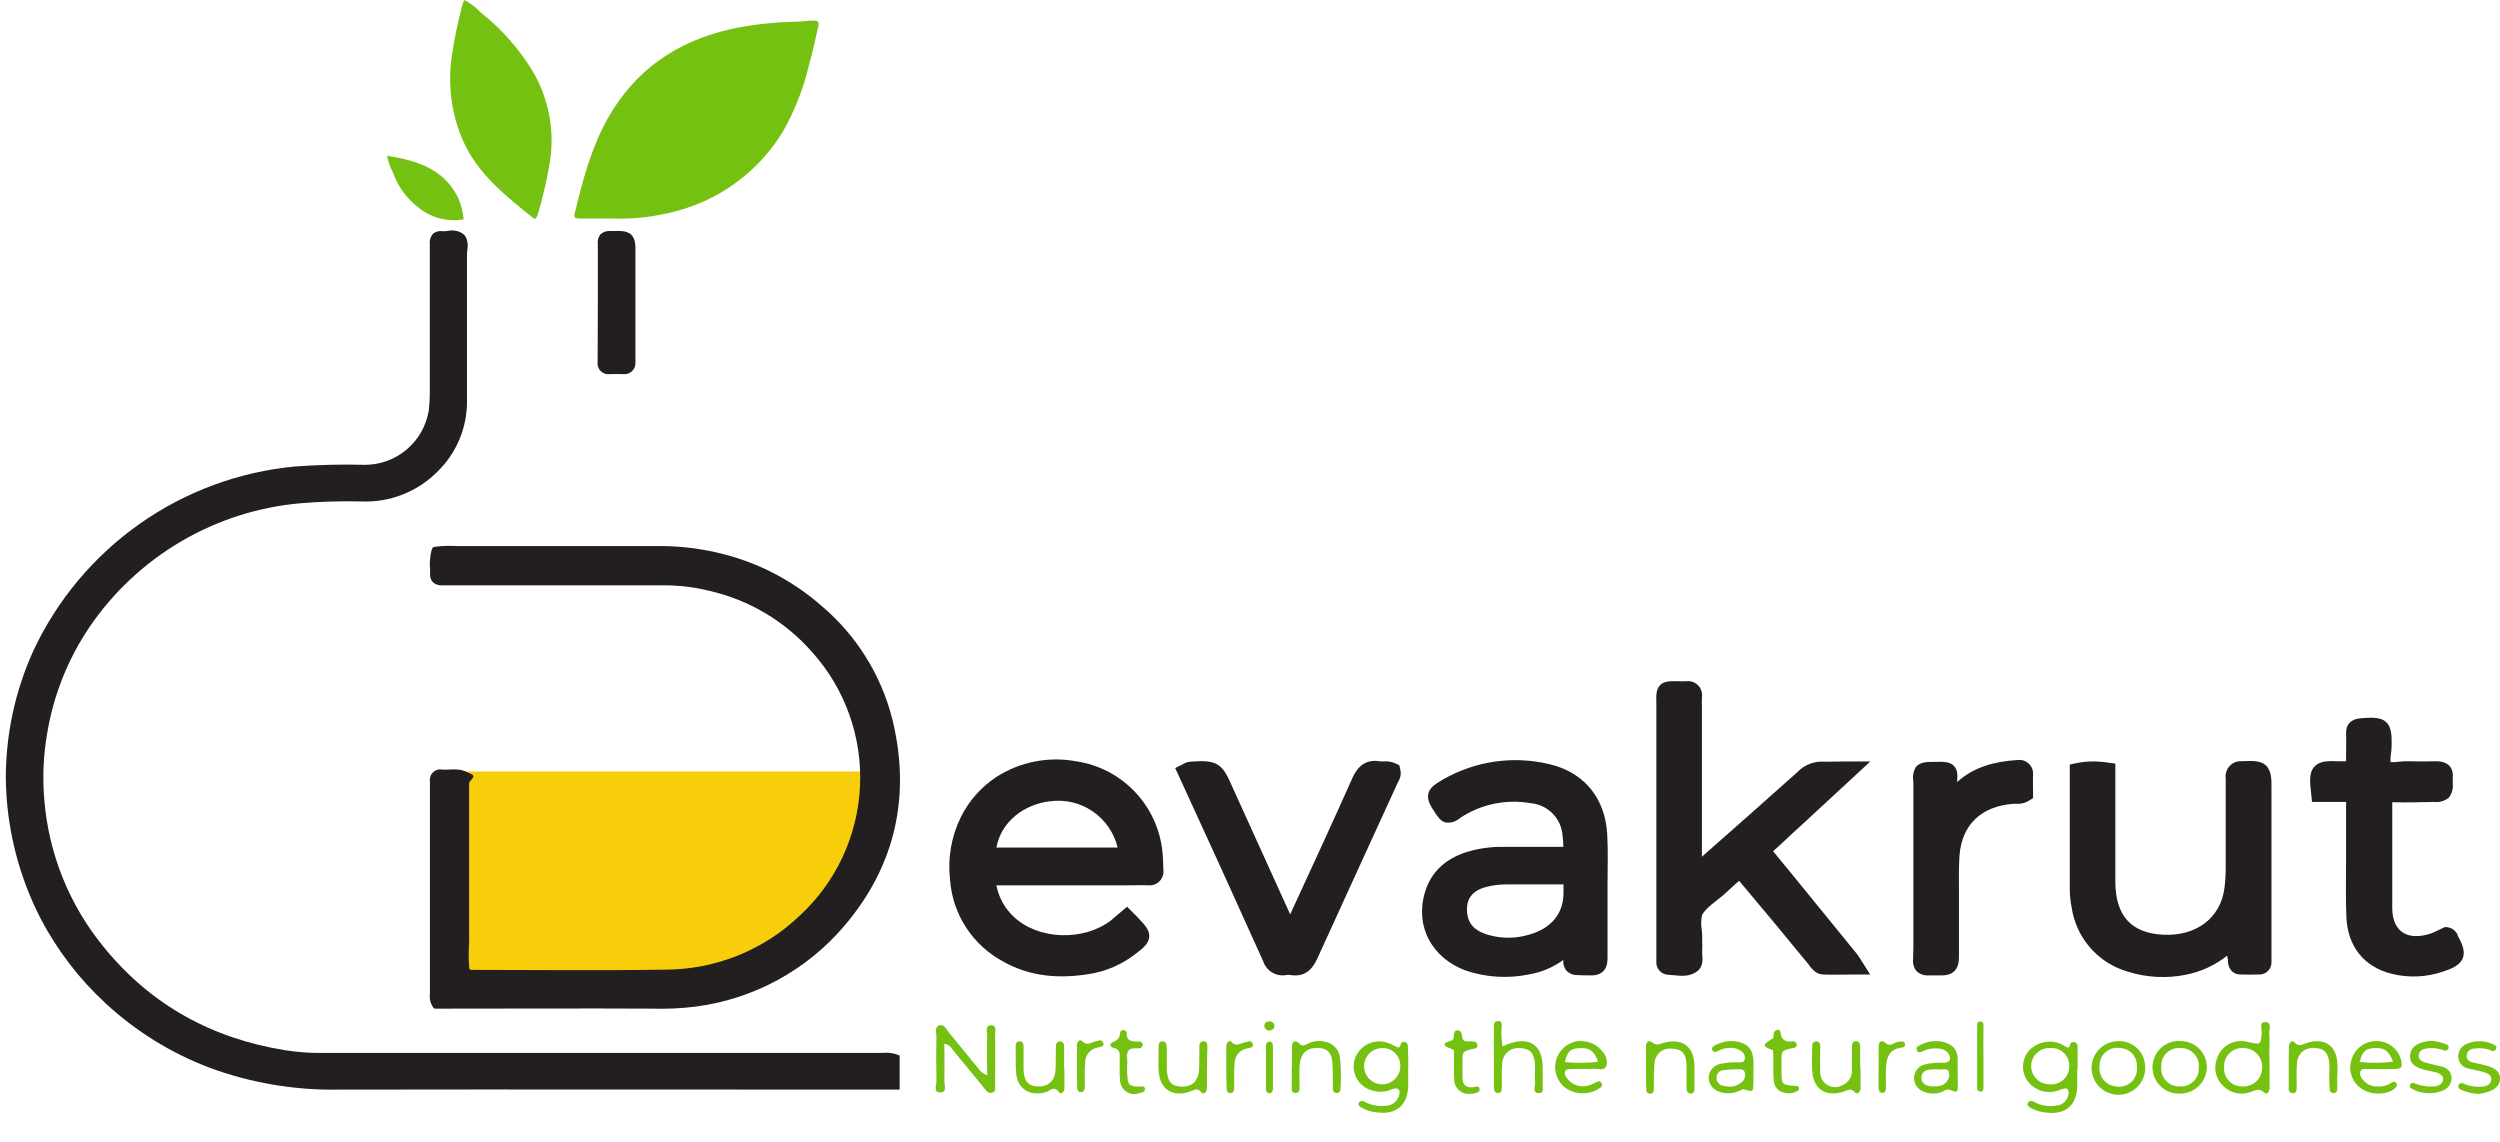
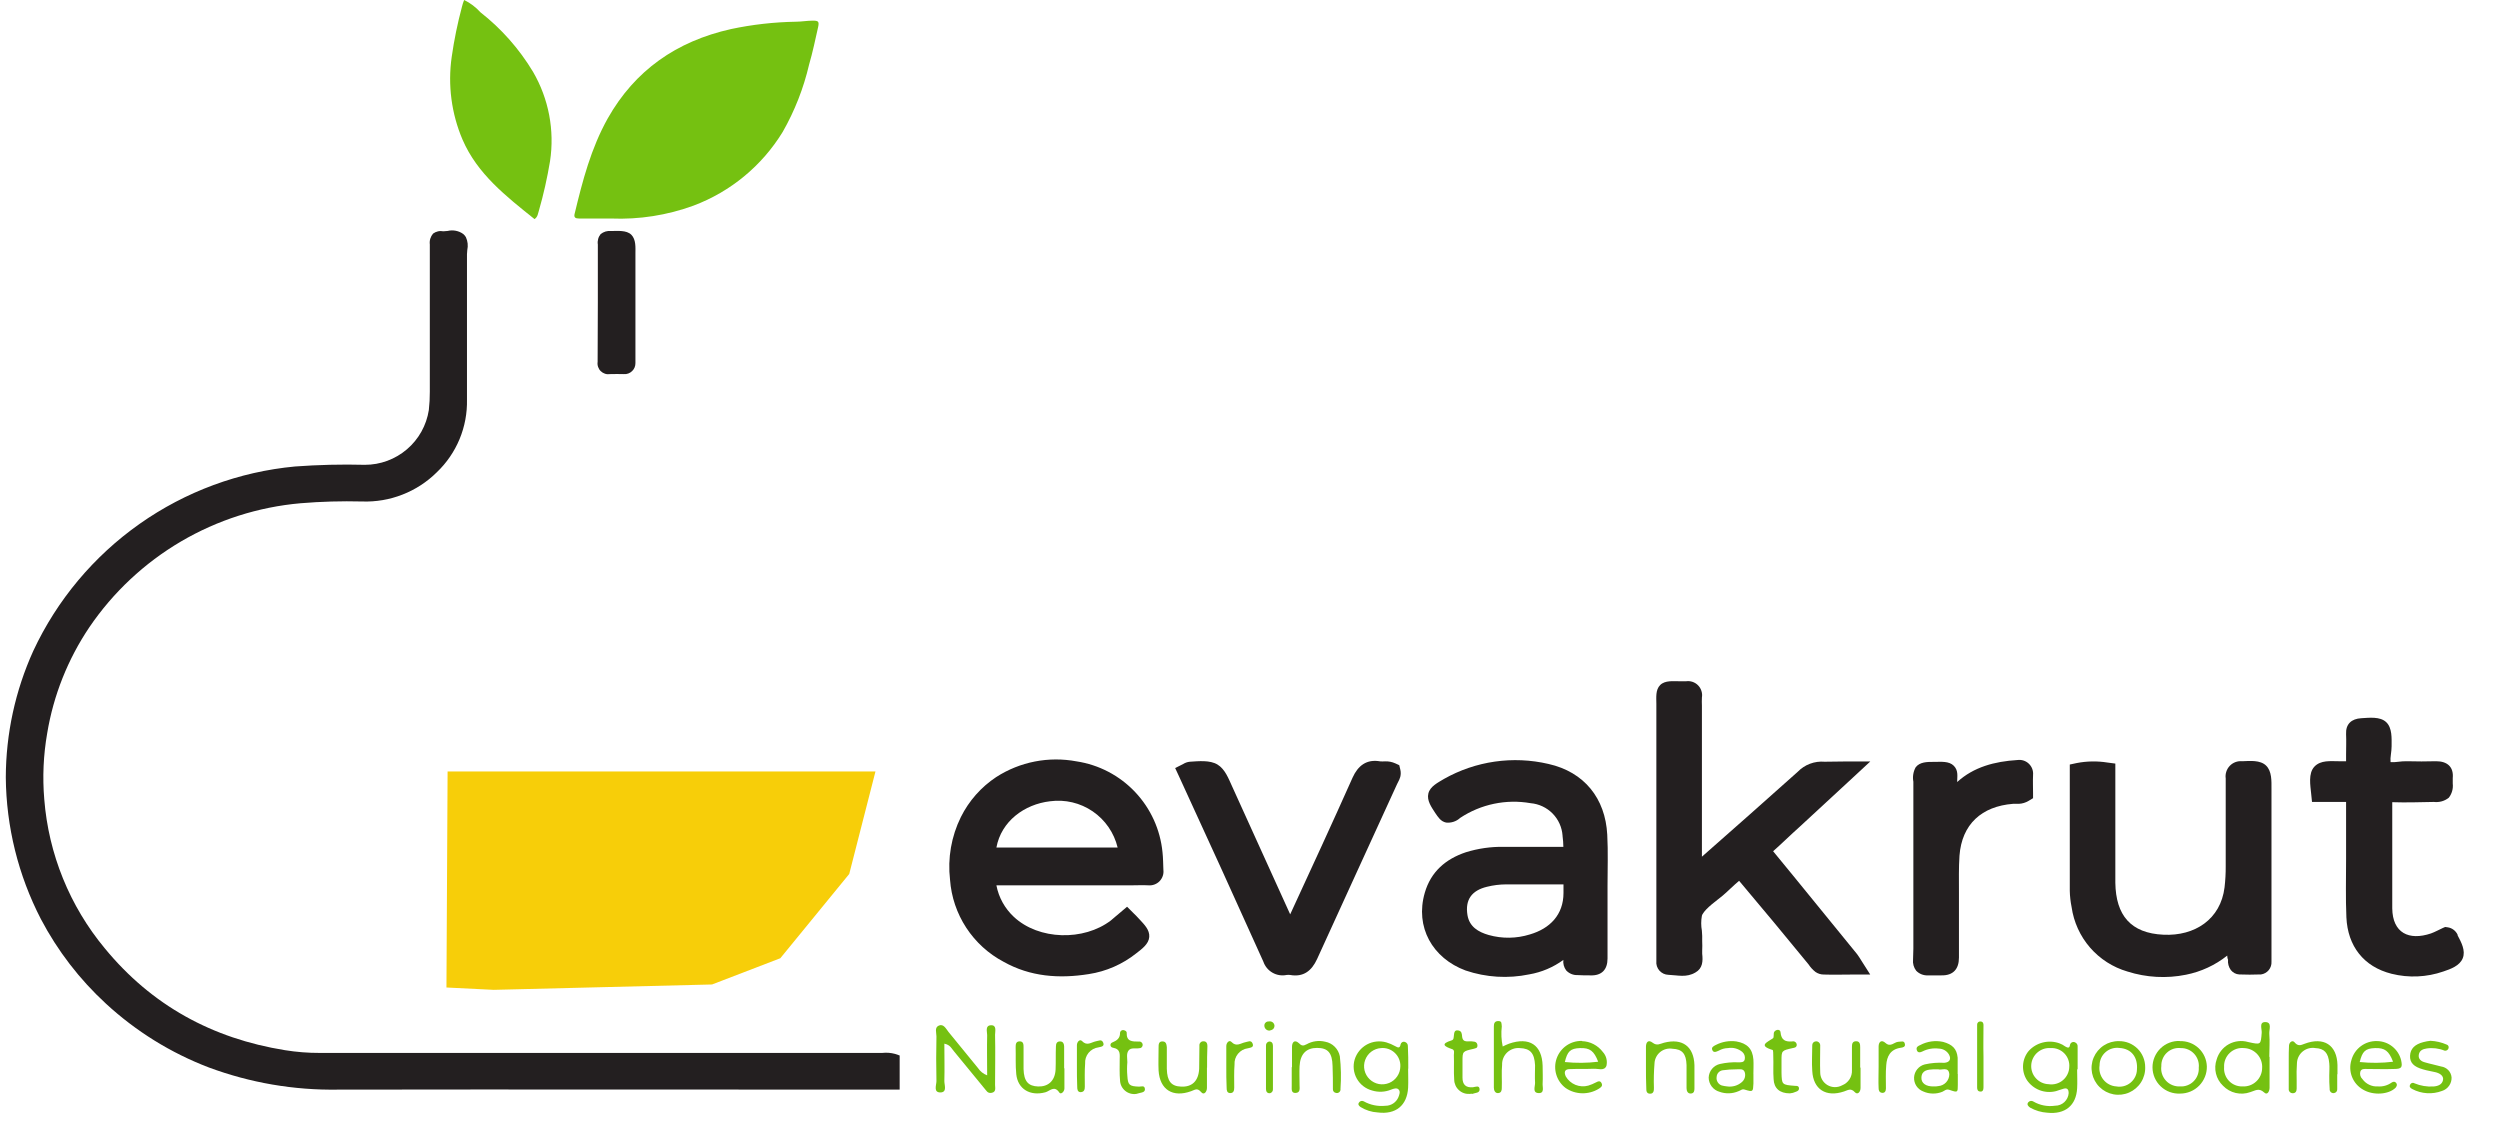
<svg xmlns="http://www.w3.org/2000/svg" width="81" height="37" viewBox="0 0 81 37" fill="none">
  <path d="M19.798 7.08H18.76C18.641 7.08 18.585 7.045 18.62 6.918C18.876 5.854 19.146 4.812 19.691 3.836C20.568 2.284 21.911 1.338 23.688 0.941C24.377 0.795 25.078 0.716 25.782 0.704C25.957 0.704 26.151 0.669 26.331 0.669C26.512 0.669 26.547 0.692 26.507 0.878C26.416 1.283 26.331 1.692 26.215 2.091C26.037 2.856 25.749 3.592 25.359 4.275C24.689 5.37 23.673 6.21 22.471 6.662C21.616 6.975 20.708 7.117 19.798 7.08Z" fill="#75C111" />
  <path d="M17.319 7.099C16.401 6.362 15.467 5.639 14.986 4.524C14.626 3.68 14.505 2.753 14.635 1.845C14.713 1.296 14.825 0.752 14.968 0.216C14.986 0.142 15.009 0.07 15.038 0C15.238 0.097 15.416 0.232 15.565 0.397C16.247 0.931 16.825 1.586 17.271 2.328C17.779 3.202 17.973 4.223 17.821 5.222C17.731 5.764 17.611 6.301 17.459 6.829C17.429 6.911 17.429 7.024 17.319 7.099Z" fill="#75C111" />
-   <path d="M12.544 5.047C13.513 5.2 14.37 5.47 14.835 6.392C14.936 6.618 14.999 6.859 15.023 7.106C14.774 7.15 14.518 7.142 14.273 7.081C14.027 7.021 13.797 6.91 13.597 6.755C13.191 6.455 12.886 6.04 12.72 5.563C12.633 5.402 12.573 5.228 12.544 5.047Z" fill="#75C111" />
  <path d="M31.984 34.841C31.984 34.379 31.974 33.963 31.984 33.536C31.984 33.424 31.912 33.227 32.107 33.218C32.302 33.21 32.24 33.413 32.24 33.526C32.253 34.07 32.24 34.605 32.24 35.15C32.24 35.243 32.282 35.374 32.137 35.406C31.991 35.437 31.961 35.332 31.893 35.262C31.563 34.86 31.235 34.461 30.906 34.059C30.832 33.979 30.794 33.854 30.597 33.815C30.597 34.224 30.608 34.625 30.597 35.027C30.597 35.158 30.69 35.378 30.485 35.395C30.229 35.406 30.341 35.158 30.341 35.027C30.33 34.542 30.33 34.059 30.341 33.578C30.341 33.456 30.271 33.289 30.422 33.227C30.573 33.166 30.65 33.331 30.731 33.434L31.687 34.605C31.759 34.714 31.863 34.796 31.984 34.841Z" fill="#75C111" />
  <path d="M44.745 33.958C44.631 33.965 44.522 34.006 44.43 34.074C44.339 34.143 44.27 34.237 44.231 34.344C44.192 34.452 44.185 34.568 44.211 34.679C44.237 34.79 44.295 34.891 44.378 34.97C44.461 35.049 44.565 35.102 44.677 35.123C44.789 35.143 44.905 35.131 45.011 35.087C45.116 35.043 45.206 34.969 45.27 34.874C45.334 34.78 45.37 34.669 45.371 34.554C45.375 34.473 45.361 34.391 45.33 34.315C45.299 34.239 45.253 34.171 45.193 34.114C45.134 34.058 45.063 34.014 44.986 33.987C44.909 33.961 44.826 33.95 44.745 33.958ZM45.623 34.625C45.623 34.83 45.633 35.037 45.623 35.243C45.591 35.817 45.222 36.12 44.636 36.043C44.439 36.032 44.249 35.971 44.081 35.867C44.03 35.827 43.988 35.785 44.03 35.724C44.046 35.698 44.071 35.68 44.1 35.672C44.128 35.665 44.159 35.669 44.185 35.683C44.398 35.803 44.644 35.853 44.887 35.827C44.977 35.828 45.065 35.802 45.14 35.752C45.215 35.703 45.273 35.632 45.308 35.55C45.338 35.467 45.379 35.374 45.319 35.304C45.259 35.234 45.154 35.272 45.071 35.304C44.876 35.385 44.658 35.395 44.455 35.332C44.351 35.304 44.254 35.256 44.169 35.19C44.084 35.124 44.014 35.042 43.961 34.948C43.908 34.854 43.875 34.751 43.863 34.644C43.851 34.537 43.861 34.429 43.892 34.326C43.956 34.118 44.1 33.944 44.291 33.84C44.483 33.737 44.708 33.713 44.917 33.773C45.017 33.803 45.114 33.844 45.205 33.896C45.308 33.958 45.359 33.958 45.38 33.835C45.384 33.82 45.391 33.805 45.4 33.793C45.41 33.781 45.422 33.771 45.436 33.764C45.45 33.757 45.465 33.753 45.481 33.753C45.496 33.752 45.512 33.755 45.526 33.761C45.553 33.771 45.577 33.789 45.593 33.814C45.609 33.838 45.617 33.867 45.615 33.896C45.628 34.133 45.628 34.379 45.628 34.625H45.623Z" fill="#75C111" />
  <path d="M66.437 33.958C66.359 33.952 66.282 33.962 66.208 33.987C66.134 34.013 66.067 34.052 66.008 34.104C65.95 34.155 65.903 34.218 65.869 34.288C65.835 34.358 65.816 34.434 65.812 34.512C65.808 34.59 65.819 34.667 65.845 34.74C65.871 34.814 65.912 34.881 65.965 34.938C66.017 34.996 66.08 35.042 66.151 35.075C66.222 35.107 66.298 35.126 66.376 35.128C66.457 35.141 66.54 35.136 66.619 35.114C66.698 35.092 66.772 35.054 66.835 35.001C66.898 34.949 66.949 34.884 66.985 34.81C67.022 34.736 67.042 34.656 67.044 34.574C67.051 34.492 67.04 34.41 67.012 34.333C66.984 34.255 66.939 34.185 66.882 34.127C66.824 34.068 66.754 34.023 66.678 33.994C66.601 33.965 66.519 33.952 66.437 33.958ZM67.299 34.646C67.299 34.851 67.311 35.056 67.299 35.262C67.269 35.817 66.909 36.113 66.334 36.052C66.139 36.04 65.949 35.984 65.779 35.889C65.717 35.846 65.656 35.785 65.717 35.713C65.737 35.69 65.765 35.674 65.796 35.67C65.826 35.666 65.857 35.673 65.882 35.69C66.094 35.813 66.342 35.861 66.585 35.825C66.697 35.826 66.805 35.784 66.886 35.708C66.968 35.631 67.018 35.526 67.025 35.415C67.025 35.322 66.994 35.239 66.871 35.271C66.788 35.292 66.695 35.33 66.614 35.353C66.439 35.398 66.254 35.387 66.085 35.323C65.916 35.258 65.771 35.143 65.67 34.993C65.579 34.85 65.536 34.681 65.547 34.511C65.558 34.341 65.622 34.179 65.731 34.049C65.853 33.915 66.012 33.821 66.188 33.777C66.363 33.733 66.547 33.741 66.718 33.801C66.788 33.826 66.854 33.861 66.913 33.905C66.985 33.945 67.048 33.977 67.067 33.863C67.069 33.844 67.075 33.827 67.085 33.812C67.096 33.796 67.109 33.783 67.125 33.775C67.141 33.766 67.159 33.761 67.177 33.76C67.196 33.76 67.214 33.764 67.231 33.772C67.258 33.783 67.281 33.803 67.297 33.828C67.312 33.854 67.318 33.884 67.315 33.914C67.315 34.144 67.315 34.4 67.315 34.646H67.299Z" fill="#75C111" />
  <path d="M72.656 35.2C72.737 35.205 72.819 35.193 72.896 35.166C72.972 35.138 73.043 35.095 73.102 35.039C73.162 34.984 73.209 34.917 73.242 34.842C73.275 34.767 73.293 34.687 73.293 34.605C73.299 34.524 73.287 34.443 73.261 34.366C73.234 34.289 73.192 34.218 73.138 34.158C73.083 34.098 73.017 34.049 72.943 34.014C72.87 33.98 72.79 33.961 72.709 33.958C72.624 33.949 72.539 33.958 72.458 33.985C72.377 34.013 72.304 34.057 72.242 34.116C72.181 34.174 72.132 34.246 72.101 34.325C72.07 34.404 72.056 34.489 72.061 34.574C72.054 34.655 72.065 34.737 72.092 34.814C72.119 34.891 72.162 34.961 72.218 35.02C72.274 35.08 72.342 35.126 72.418 35.157C72.493 35.188 72.575 35.203 72.656 35.2ZM73.534 34.237V35.243C73.534 35.355 73.462 35.499 73.358 35.395C73.183 35.232 73.06 35.344 72.905 35.386C72.755 35.44 72.592 35.448 72.436 35.412C72.281 35.376 72.139 35.295 72.028 35.181C71.914 35.074 71.834 34.936 71.797 34.784C71.76 34.633 71.768 34.473 71.82 34.326C71.85 34.222 71.9 34.125 71.967 34.041C72.034 33.956 72.117 33.885 72.211 33.833C72.306 33.78 72.41 33.747 72.517 33.735C72.624 33.722 72.733 33.731 72.837 33.761C73.258 33.854 73.248 33.854 73.279 33.466C73.29 33.343 73.186 33.115 73.392 33.115C73.627 33.115 73.514 33.361 73.525 33.494C73.546 33.742 73.525 33.998 73.525 34.245L73.534 34.237Z" fill="#75C111" />
  <path d="M77.535 34.4C77.4 34.049 77.268 33.947 76.95 33.958C76.632 33.968 76.538 34.07 76.455 34.41C76.814 34.447 77.177 34.444 77.535 34.4ZM77.043 35.2C77.2 35.212 77.356 35.169 77.484 35.078C77.545 35.037 77.596 35.037 77.637 35.088C77.677 35.139 77.658 35.19 77.617 35.243C77.391 35.467 76.889 35.499 76.564 35.304C76.401 35.212 76.275 35.067 76.206 34.893C76.137 34.72 76.13 34.528 76.185 34.349C76.233 34.167 76.342 34.007 76.493 33.895C76.644 33.782 76.829 33.725 77.017 33.731C77.197 33.733 77.371 33.795 77.512 33.907C77.653 34.019 77.753 34.174 77.796 34.349C77.847 34.584 77.817 34.635 77.559 34.635C77.273 34.646 76.985 34.635 76.698 34.635C76.615 34.635 76.503 34.616 76.473 34.728C76.463 34.77 76.464 34.814 76.476 34.855C76.489 34.897 76.512 34.934 76.543 34.963C76.6 35.042 76.675 35.105 76.763 35.146C76.85 35.188 76.947 35.206 77.043 35.2Z" fill="#75C111" />
  <path d="M51.781 34.4C51.646 34.049 51.512 33.947 51.193 33.958C50.873 33.968 50.782 34.07 50.701 34.41C51.06 34.447 51.422 34.444 51.781 34.4ZM51.254 33.733C51.386 33.737 51.516 33.77 51.633 33.831C51.75 33.892 51.852 33.978 51.932 34.084C51.987 34.144 52.026 34.216 52.046 34.295C52.066 34.374 52.067 34.456 52.048 34.535C51.974 34.711 51.781 34.618 51.635 34.628C51.379 34.639 51.123 34.628 50.864 34.639C50.689 34.639 50.67 34.74 50.731 34.876C50.802 34.999 50.913 35.095 51.044 35.149C51.176 35.203 51.322 35.212 51.459 35.174C51.545 35.148 51.628 35.113 51.707 35.071C51.781 35.03 51.851 35.007 51.893 35.1C51.935 35.193 51.861 35.236 51.8 35.276C51.639 35.375 51.452 35.426 51.262 35.422C51.073 35.419 50.888 35.361 50.731 35.255C50.586 35.148 50.479 34.997 50.426 34.825C50.372 34.653 50.375 34.468 50.434 34.297C50.493 34.127 50.604 33.98 50.752 33.877C50.9 33.774 51.077 33.721 51.258 33.726L51.254 33.733Z" fill="#75C111" />
  <path d="M48.688 33.907C48.754 33.873 48.823 33.842 48.893 33.815C49.551 33.587 49.962 33.854 49.981 34.532C49.981 34.728 49.992 34.914 49.981 35.107C49.972 35.22 50.053 35.425 49.85 35.416C49.646 35.408 49.736 35.211 49.736 35.088C49.725 34.902 49.736 34.709 49.736 34.512C49.715 34.121 49.581 33.97 49.242 33.958C49.167 33.951 49.092 33.96 49.021 33.985C48.951 34.009 48.886 34.049 48.831 34.1C48.777 34.152 48.734 34.215 48.706 34.284C48.678 34.354 48.665 34.428 48.668 34.504C48.645 34.748 48.668 34.995 48.658 35.251C48.658 35.323 48.645 35.406 48.545 35.416C48.445 35.427 48.401 35.332 48.401 35.241V33.257C48.401 33.166 48.421 33.082 48.545 33.082C48.67 33.082 48.645 33.166 48.658 33.257C48.633 33.474 48.643 33.693 48.688 33.907Z" fill="#75C111" />
  <path d="M60.282 34.593V35.251C60.282 35.374 60.189 35.487 60.096 35.386C59.965 35.243 59.872 35.323 59.745 35.364C59.161 35.56 58.748 35.294 58.717 34.697C58.697 34.419 58.717 34.144 58.717 33.864C58.716 33.835 58.727 33.806 58.745 33.784C58.764 33.761 58.791 33.746 58.82 33.742C58.839 33.738 58.858 33.739 58.876 33.743C58.894 33.748 58.911 33.756 58.926 33.768C58.94 33.779 58.952 33.794 58.961 33.811C58.969 33.827 58.974 33.846 58.975 33.864C58.975 34.163 58.964 34.451 58.975 34.742C58.974 34.826 58.996 34.908 59.037 34.981C59.078 35.053 59.138 35.114 59.209 35.156C59.281 35.199 59.363 35.222 59.447 35.223C59.53 35.224 59.612 35.204 59.686 35.164C59.783 35.125 59.867 35.057 59.924 34.969C59.981 34.881 60.009 34.777 60.003 34.672C60.003 34.425 60.003 34.168 60.003 33.922C60.003 33.83 60.014 33.736 60.139 33.736C60.263 33.736 60.27 33.84 60.27 33.933C60.27 34.147 60.27 34.374 60.27 34.588L60.282 34.593Z" fill="#75C111" />
  <path d="M55.958 35.2C56.042 35.212 56.127 35.206 56.209 35.183C56.29 35.16 56.366 35.12 56.43 35.065C56.476 35.028 56.511 34.978 56.529 34.922C56.547 34.865 56.548 34.805 56.532 34.748C56.494 34.616 56.369 34.646 56.265 34.646C56.114 34.646 55.962 34.656 55.812 34.677C55.76 34.685 55.713 34.711 55.677 34.75C55.642 34.789 55.622 34.839 55.619 34.892C55.609 34.95 55.621 35.01 55.651 35.06C55.681 35.111 55.728 35.15 55.784 35.169C55.842 35.184 55.9 35.194 55.958 35.2ZM56.811 34.798V35.107C56.799 35.374 56.799 35.386 56.532 35.304C56.439 35.272 56.401 35.332 56.327 35.355C56.132 35.439 55.912 35.446 55.712 35.374C55.612 35.346 55.524 35.286 55.46 35.203C55.397 35.12 55.362 35.019 55.361 34.914C55.365 34.81 55.403 34.71 55.47 34.63C55.537 34.55 55.628 34.494 55.73 34.472C55.922 34.429 56.119 34.411 56.316 34.419C56.399 34.419 56.511 34.43 56.531 34.318C56.539 34.275 56.536 34.23 56.522 34.189C56.508 34.148 56.483 34.111 56.45 34.082C56.386 34.029 56.312 33.991 56.233 33.969C56.153 33.947 56.069 33.944 55.988 33.958C55.883 33.96 55.781 33.988 55.69 34.04C55.618 34.07 55.514 34.133 55.474 34.008C55.444 33.928 55.535 33.886 55.598 33.854C55.8 33.75 56.03 33.711 56.255 33.742C56.606 33.803 56.782 33.979 56.81 34.326C56.82 34.481 56.81 34.646 56.81 34.798H56.811Z" fill="#75C111" />
  <path d="M62.798 34.646H62.643C62.468 34.656 62.264 34.667 62.254 34.914C62.245 35.09 62.396 35.211 62.663 35.2C62.708 35.202 62.753 35.199 62.798 35.19C62.895 35.183 62.986 35.14 63.052 35.07C63.119 34.999 63.157 34.906 63.158 34.809C63.138 34.542 62.91 34.686 62.798 34.646ZM63.433 34.798V35.15C63.433 35.395 63.433 35.406 63.166 35.313C63.054 35.272 63.003 35.344 62.931 35.374C62.833 35.414 62.728 35.433 62.622 35.431C62.516 35.43 62.412 35.407 62.315 35.364C62.223 35.329 62.144 35.266 62.09 35.184C62.037 35.102 62.011 35.004 62.016 34.906C62.022 34.808 62.059 34.714 62.122 34.638C62.185 34.563 62.27 34.509 62.366 34.486C62.572 34.44 62.782 34.423 62.993 34.435C63.168 34.425 63.228 34.312 63.147 34.168C63.114 34.11 63.066 34.062 63.008 34.028C62.95 33.994 62.884 33.976 62.817 33.975C62.637 33.952 62.453 33.983 62.291 34.065C62.227 34.096 62.136 34.126 62.105 34.024C62.073 33.922 62.147 33.891 62.217 33.859C62.443 33.739 62.705 33.703 62.956 33.757C63.254 33.84 63.4 33.975 63.428 34.27C63.428 34.446 63.428 34.63 63.428 34.797L63.433 34.798Z" fill="#75C111" />
  <path d="M39.105 34.593V35.251C39.105 35.364 39.013 35.499 38.919 35.386C38.788 35.232 38.716 35.313 38.591 35.355C37.996 35.571 37.577 35.304 37.538 34.686C37.527 34.442 37.538 34.195 37.538 33.938C37.538 33.845 37.538 33.742 37.661 33.742C37.784 33.742 37.794 33.835 37.805 33.928V34.63C37.815 35.032 37.949 35.195 38.266 35.206C38.617 35.225 38.832 35.03 38.853 34.63C38.861 34.384 38.853 34.138 38.861 33.882C38.859 33.863 38.86 33.844 38.866 33.826C38.872 33.808 38.882 33.791 38.895 33.778C38.907 33.764 38.923 33.753 38.941 33.746C38.959 33.739 38.978 33.737 38.997 33.738C39.09 33.738 39.12 33.808 39.12 33.891C39.109 34.138 39.109 34.363 39.109 34.593H39.105Z" fill="#75C111" />
  <path d="M34.487 34.616V35.267C34.487 35.369 34.375 35.472 34.324 35.401C34.161 35.153 34.015 35.35 33.871 35.39C33.379 35.523 32.977 35.288 32.927 34.804C32.897 34.517 32.916 34.219 32.907 33.926C32.907 33.833 32.916 33.74 33.039 33.74C33.162 33.74 33.163 33.842 33.163 33.935V34.637C33.174 35.037 33.318 35.192 33.636 35.202C33.953 35.213 34.18 35.027 34.201 34.658C34.212 34.41 34.201 34.165 34.212 33.907C34.212 33.815 34.241 33.731 34.366 33.743C34.447 33.752 34.478 33.826 34.478 33.907C34.478 34.135 34.478 34.37 34.478 34.609L34.487 34.616Z" fill="#75C111" />
  <path d="M53.329 34.574V33.915C53.329 33.773 53.401 33.671 53.545 33.784C53.689 33.896 53.792 33.815 53.915 33.784C54.511 33.629 54.881 33.907 54.9 34.512V35.267C54.9 35.337 54.891 35.422 54.788 35.43C54.684 35.439 54.644 35.35 54.644 35.255V34.507C54.633 34.137 54.5 33.993 54.191 33.98C54.121 33.968 54.049 33.971 53.98 33.989C53.911 34.007 53.847 34.04 53.792 34.084C53.737 34.129 53.691 34.185 53.66 34.248C53.627 34.312 53.609 34.382 53.606 34.453C53.585 34.715 53.578 34.979 53.587 35.243C53.587 35.323 53.587 35.436 53.464 35.436C53.341 35.436 53.34 35.334 53.34 35.26C53.329 35.014 53.329 34.79 53.329 34.574Z" fill="#75C111" />
  <path d="M41.861 34.574V33.915C41.861 33.773 41.941 33.671 42.077 33.793C42.169 33.886 42.22 33.896 42.333 33.835C42.517 33.731 42.733 33.702 42.938 33.752C43.055 33.774 43.163 33.831 43.247 33.916C43.331 34 43.388 34.107 43.411 34.224C43.45 34.574 43.457 34.927 43.432 35.278C43.435 35.297 43.433 35.316 43.427 35.335C43.421 35.353 43.41 35.37 43.396 35.383C43.381 35.396 43.364 35.406 43.345 35.411C43.326 35.416 43.307 35.416 43.288 35.411C43.258 35.408 43.231 35.393 43.212 35.37C43.193 35.347 43.184 35.318 43.186 35.288C43.186 35.041 43.186 34.795 43.175 34.537C43.165 34.107 43.021 33.952 42.672 33.952C42.322 33.952 42.127 34.149 42.106 34.547C42.096 34.753 42.106 34.958 42.106 35.163C42.106 35.257 42.138 35.401 41.983 35.411C41.829 35.422 41.852 35.288 41.852 35.186C41.852 34.99 41.852 34.784 41.852 34.579L41.861 34.574Z" fill="#75C111" />
  <path d="M75.726 34.809V35.294C75.727 35.323 75.717 35.352 75.698 35.375C75.679 35.397 75.652 35.412 75.623 35.416C75.604 35.419 75.585 35.418 75.567 35.413C75.549 35.407 75.533 35.398 75.519 35.385C75.505 35.372 75.495 35.356 75.488 35.338C75.481 35.321 75.479 35.302 75.481 35.283C75.468 35.139 75.468 34.984 75.468 34.841C75.468 34.697 75.481 34.574 75.468 34.451C75.44 34.112 75.305 33.97 75.019 33.958C74.948 33.946 74.876 33.949 74.806 33.967C74.737 33.984 74.672 34.017 74.616 34.061C74.559 34.106 74.513 34.161 74.48 34.225C74.446 34.288 74.427 34.358 74.422 34.43C74.409 34.621 74.405 34.814 74.412 35.006V35.267C74.412 35.35 74.382 35.42 74.289 35.42C74.27 35.421 74.251 35.418 74.234 35.411C74.217 35.404 74.201 35.394 74.189 35.38C74.176 35.367 74.166 35.35 74.16 35.333C74.155 35.315 74.153 35.296 74.155 35.278V34.353C74.155 34.189 74.155 34.035 74.164 33.872C74.176 33.756 74.28 33.696 74.34 33.768C74.452 33.901 74.534 33.872 74.666 33.819C75.293 33.582 75.719 33.859 75.734 34.507C75.734 34.6 75.734 34.704 75.734 34.804L75.726 34.809Z" fill="#75C111" />
  <path d="M68.568 35.2C68.649 35.215 68.732 35.211 68.811 35.191C68.89 35.17 68.964 35.133 69.027 35.081C69.091 35.029 69.142 34.965 69.178 34.892C69.215 34.818 69.235 34.738 69.237 34.656C69.269 34.256 69.062 33.979 68.674 33.954C68.593 33.943 68.511 33.949 68.433 33.972C68.354 33.995 68.282 34.035 68.221 34.089C68.159 34.142 68.11 34.209 68.076 34.283C68.043 34.357 68.026 34.438 68.026 34.519C68.013 34.6 68.018 34.683 68.039 34.762C68.06 34.841 68.097 34.915 68.148 34.979C68.199 35.043 68.262 35.096 68.335 35.134C68.407 35.172 68.487 35.195 68.568 35.2ZM69.504 34.574C69.51 34.747 69.463 34.919 69.37 35.066C69.277 35.213 69.143 35.328 68.983 35.398C68.824 35.468 68.648 35.488 68.477 35.456C68.306 35.424 68.149 35.342 68.025 35.22C67.901 35.098 67.817 34.941 67.783 34.771C67.749 34.6 67.767 34.424 67.835 34.264C67.903 34.104 68.017 33.968 68.162 33.873C68.308 33.778 68.479 33.729 68.653 33.733C68.764 33.731 68.875 33.752 68.978 33.793C69.081 33.835 69.175 33.897 69.255 33.975C69.334 34.053 69.397 34.146 69.439 34.249C69.482 34.352 69.504 34.462 69.504 34.574Z" fill="#75C111" />
  <path d="M71.24 34.593C71.249 34.512 71.24 34.429 71.214 34.352C71.188 34.274 71.146 34.203 71.091 34.143C71.035 34.083 70.968 34.035 70.892 34.003C70.817 33.971 70.736 33.956 70.654 33.958C70.573 33.949 70.491 33.958 70.414 33.983C70.337 34.009 70.266 34.051 70.207 34.107C70.147 34.162 70.101 34.23 70.07 34.305C70.039 34.38 70.024 34.461 70.027 34.542C70.016 34.627 70.023 34.713 70.049 34.794C70.075 34.876 70.119 34.951 70.177 35.014C70.234 35.076 70.306 35.126 70.385 35.158C70.464 35.19 70.549 35.205 70.634 35.2C70.715 35.205 70.796 35.193 70.872 35.164C70.948 35.135 71.017 35.091 71.074 35.033C71.132 34.976 71.176 34.907 71.204 34.831C71.233 34.755 71.245 34.674 71.24 34.593ZM70.624 33.733C70.736 33.728 70.847 33.746 70.952 33.785C71.057 33.824 71.153 33.884 71.235 33.96C71.316 34.036 71.382 34.128 71.428 34.23C71.474 34.333 71.499 34.443 71.502 34.554C71.504 34.669 71.483 34.783 71.44 34.889C71.397 34.996 71.334 35.093 71.254 35.174C71.173 35.256 71.078 35.321 70.972 35.365C70.866 35.409 70.753 35.432 70.638 35.432C70.523 35.438 70.408 35.42 70.3 35.381C70.191 35.341 70.092 35.279 70.009 35.2C69.925 35.121 69.858 35.026 69.812 34.92C69.766 34.815 69.742 34.701 69.741 34.585C69.74 34.47 69.763 34.356 69.808 34.25C69.853 34.143 69.918 34.047 70.001 33.967C70.084 33.887 70.182 33.824 70.29 33.783C70.397 33.742 70.512 33.723 70.627 33.728L70.624 33.733Z" fill="#75C111" />
  <path d="M78.746 33.722C78.928 33.73 79.106 33.772 79.273 33.845C79.294 33.851 79.312 33.865 79.324 33.884C79.335 33.903 79.34 33.925 79.336 33.947C79.334 33.962 79.328 33.977 79.32 33.99C79.312 34.003 79.301 34.014 79.288 34.023C79.276 34.032 79.261 34.038 79.246 34.041C79.231 34.044 79.216 34.043 79.201 34.04C79.019 33.966 78.821 33.942 78.627 33.97C78.491 33.989 78.391 34.04 78.369 34.173C78.346 34.307 78.441 34.388 78.565 34.419C78.741 34.472 78.916 34.504 79.092 34.554C79.18 34.566 79.261 34.607 79.323 34.67C79.385 34.734 79.423 34.817 79.431 34.906C79.435 35.003 79.407 35.099 79.351 35.178C79.295 35.258 79.215 35.317 79.122 35.346C78.966 35.405 78.799 35.43 78.633 35.419C78.467 35.409 78.305 35.363 78.158 35.285C78.097 35.253 78.054 35.211 78.086 35.15C78.091 35.136 78.098 35.123 78.109 35.113C78.119 35.103 78.131 35.095 78.145 35.09C78.158 35.085 78.173 35.083 78.188 35.085C78.202 35.086 78.216 35.091 78.228 35.099C78.423 35.18 78.635 35.216 78.846 35.202C78.99 35.192 79.122 35.141 79.153 34.997C79.185 34.853 79.041 34.77 78.906 34.739C78.771 34.707 78.639 34.688 78.507 34.648C78.209 34.565 78.075 34.433 78.086 34.205C78.097 33.977 78.24 33.836 78.518 33.764C78.593 33.744 78.669 33.73 78.746 33.722Z" fill="#75C111" />
-   <path d="M80.305 35.443C80.102 35.434 79.902 35.385 79.717 35.299C79.704 35.294 79.691 35.286 79.681 35.276C79.67 35.266 79.662 35.254 79.656 35.241C79.65 35.227 79.647 35.213 79.647 35.198C79.647 35.184 79.65 35.169 79.656 35.156C79.662 35.143 79.67 35.131 79.681 35.121C79.691 35.111 79.704 35.103 79.717 35.098C79.731 35.093 79.745 35.091 79.76 35.091C79.774 35.092 79.788 35.096 79.802 35.102C79.995 35.188 80.207 35.224 80.418 35.206C80.562 35.195 80.695 35.144 80.716 34.99C80.737 34.835 80.604 34.776 80.46 34.733C80.316 34.691 80.14 34.661 79.977 34.621C79.888 34.606 79.807 34.561 79.747 34.494C79.688 34.426 79.652 34.341 79.647 34.251C79.642 34.153 79.669 34.057 79.725 33.977C79.781 33.897 79.861 33.837 79.954 33.808C80.088 33.755 80.23 33.73 80.374 33.736C80.517 33.741 80.658 33.777 80.786 33.84C80.839 33.859 80.9 33.891 80.879 33.963C80.876 33.982 80.868 33.999 80.856 34.014C80.845 34.029 80.829 34.04 80.811 34.047C80.794 34.054 80.775 34.057 80.756 34.054C80.737 34.052 80.719 34.044 80.704 34.033C80.537 33.964 80.355 33.944 80.177 33.975C80.117 33.972 80.058 33.99 80.01 34.028C79.963 34.066 79.931 34.119 79.921 34.179C79.902 34.323 79.993 34.393 80.126 34.425C80.26 34.456 80.425 34.486 80.569 34.528C80.878 34.611 81.009 34.753 81.001 34.958C80.992 35.164 80.846 35.318 80.556 35.392C80.474 35.416 80.39 35.433 80.305 35.443Z" fill="#75C111" />
  <path d="M36.815 35.443C36.751 35.452 36.685 35.448 36.623 35.43C36.56 35.412 36.502 35.382 36.453 35.34C36.403 35.298 36.362 35.246 36.334 35.188C36.306 35.129 36.29 35.065 36.289 35C36.269 34.784 36.278 34.56 36.278 34.342C36.278 34.166 36.32 33.991 36.053 33.944C36.035 33.941 36.017 33.932 36.004 33.919C35.99 33.906 35.982 33.888 35.979 33.869C35.977 33.85 35.981 33.831 35.99 33.815C36 33.798 36.015 33.786 36.032 33.779C36.185 33.715 36.289 33.645 36.289 33.47C36.289 33.455 36.293 33.44 36.3 33.427C36.307 33.414 36.317 33.402 36.329 33.394C36.341 33.385 36.355 33.379 36.369 33.376C36.384 33.374 36.399 33.374 36.413 33.378C36.452 33.387 36.505 33.41 36.505 33.461C36.494 33.747 36.68 33.747 36.896 33.747C36.911 33.745 36.927 33.745 36.942 33.749C36.956 33.753 36.97 33.76 36.982 33.77C36.994 33.78 37.004 33.792 37.011 33.806C37.018 33.819 37.022 33.834 37.022 33.85C37.023 33.865 37.02 33.881 37.014 33.895C37.009 33.909 37 33.922 36.989 33.933C36.978 33.944 36.965 33.952 36.95 33.957C36.935 33.962 36.92 33.964 36.905 33.963C36.792 33.984 36.648 33.933 36.568 34.033C36.487 34.133 36.526 34.293 36.526 34.416C36.513 34.562 36.513 34.71 36.526 34.856C36.545 35.155 36.587 35.195 36.905 35.207C36.977 35.207 37.07 35.165 37.091 35.258C37.121 35.381 37.008 35.394 36.928 35.413C36.89 35.421 36.852 35.431 36.815 35.443Z" fill="#75C111" />
  <path d="M57.991 35.425C57.663 35.425 57.477 35.262 57.465 34.963C57.445 34.718 57.465 34.472 57.454 34.224C57.454 34.152 57.454 34.028 57.433 34.019C56.961 33.877 57.249 33.773 57.445 33.64C57.484 33.61 57.454 33.485 57.484 33.434C57.547 33.343 57.681 33.343 57.689 33.443C57.712 33.701 57.844 33.761 58.072 33.742C58.09 33.737 58.108 33.737 58.126 33.742C58.144 33.746 58.161 33.755 58.175 33.767C58.188 33.779 58.199 33.794 58.206 33.811C58.213 33.828 58.216 33.846 58.214 33.864C58.204 33.938 58.142 33.947 58.081 33.958C57.721 34.04 57.721 34.04 57.721 34.368V34.76C57.731 35.139 57.731 35.15 58.153 35.181C58.214 35.181 58.277 35.181 58.286 35.251C58.295 35.322 58.246 35.355 58.184 35.374C58.124 35.403 58.058 35.42 57.991 35.425Z" fill="#75C111" />
  <path d="M47.62 35.443C47.556 35.447 47.492 35.439 47.431 35.418C47.371 35.397 47.316 35.364 47.269 35.32C47.221 35.277 47.183 35.225 47.157 35.166C47.131 35.108 47.117 35.045 47.116 34.981C47.097 34.723 47.116 34.454 47.105 34.188C47.105 34.117 47.137 34.024 47.054 33.994C46.777 33.901 46.675 33.819 47.035 33.707C47.105 33.685 47.097 33.615 47.105 33.561C47.116 33.471 47.116 33.368 47.24 33.385C47.365 33.403 47.363 33.498 47.372 33.58C47.395 33.815 47.588 33.714 47.723 33.745C47.806 33.745 47.869 33.785 47.869 33.877C47.869 33.968 47.806 33.959 47.744 33.982C47.385 34.063 47.385 34.063 47.385 34.391V34.918C47.385 35.134 47.486 35.248 47.723 35.227C47.806 35.216 47.93 35.155 47.939 35.288C47.948 35.422 47.795 35.402 47.715 35.441C47.683 35.435 47.651 35.436 47.62 35.443Z" fill="#75C111" />
  <path d="M39.732 34.593V33.891C39.732 33.787 39.825 33.685 39.896 33.756C40.061 33.931 40.194 33.798 40.349 33.768C40.429 33.756 40.533 33.685 40.584 33.81C40.635 33.935 40.522 33.942 40.429 33.965C40.304 33.981 40.19 34.045 40.11 34.143C40.03 34.241 39.991 34.365 39.999 34.491C39.98 34.735 39.989 34.983 39.989 35.239C39.989 35.332 39.969 35.425 39.845 35.415C39.752 35.406 39.743 35.322 39.743 35.239C39.732 35.014 39.732 34.797 39.732 34.581V34.593Z" fill="#75C111" />
  <path d="M60.867 34.565V33.908C60.867 33.754 60.96 33.673 61.092 33.794C61.258 33.94 61.371 33.763 61.504 33.754C61.596 33.754 61.699 33.703 61.718 33.826C61.741 33.917 61.657 33.94 61.576 33.949C61.246 34 61.134 34.226 61.114 34.514C61.092 34.762 61.104 35.007 61.104 35.264C61.104 35.346 61.072 35.418 60.979 35.408C60.886 35.397 60.867 35.325 60.867 35.253C60.856 35.039 60.867 34.8 60.867 34.565Z" fill="#75C111" />
  <path d="M41.243 34.584V35.286C41.246 35.316 41.238 35.346 41.221 35.37C41.204 35.395 41.179 35.412 41.15 35.42C41.057 35.429 41.018 35.367 41.018 35.286V33.882C41.015 33.852 41.023 33.823 41.039 33.798C41.056 33.773 41.081 33.755 41.11 33.747C41.201 33.736 41.243 33.798 41.243 33.882V34.584Z" fill="#75C111" />
  <path d="M64.265 34.224V35.232C64.265 35.304 64.245 35.386 64.144 35.364C64.07 35.355 64.059 35.283 64.059 35.232V33.208C64.058 33.194 64.059 33.179 64.063 33.165C64.068 33.151 64.075 33.139 64.085 33.128C64.095 33.117 64.107 33.109 64.121 33.103C64.134 33.098 64.148 33.095 64.163 33.096C64.246 33.096 64.265 33.157 64.265 33.208C64.265 33.559 64.256 33.886 64.265 34.224Z" fill="#75C111" />
  <path d="M41.13 33.392C41.108 33.392 41.087 33.388 41.066 33.38C41.046 33.372 41.028 33.36 41.013 33.344C40.997 33.329 40.985 33.311 40.977 33.291C40.969 33.271 40.965 33.249 40.965 33.227C40.965 33.209 40.968 33.191 40.976 33.174C40.983 33.157 40.994 33.142 41.008 33.13C41.021 33.117 41.037 33.108 41.055 33.102C41.072 33.096 41.09 33.094 41.109 33.096C41.13 33.091 41.151 33.09 41.172 33.095C41.193 33.099 41.213 33.107 41.231 33.12C41.248 33.132 41.263 33.148 41.273 33.167C41.284 33.185 41.291 33.206 41.293 33.227C41.293 33.336 41.223 33.373 41.13 33.392Z" fill="#75C111" />
  <path d="M14.502 24.996H28.365L27.515 28.317L25.282 31.047L23.07 31.897L15.996 32.071L14.465 31.995L14.502 24.996Z" fill="#F7CE09" />
  <path d="M77.509 25.991C77.509 27.139 77.509 28.286 77.509 29.432C77.519 30.227 78.048 30.485 78.764 30.243C78.894 30.196 79.02 30.125 79.147 30.067L79.224 30.034L79.305 30.045C79.374 30.055 79.44 30.082 79.497 30.125C79.553 30.167 79.598 30.223 79.627 30.287V30.297V30.306C79.742 30.524 79.893 30.798 79.793 31.047C79.692 31.296 79.397 31.398 79.162 31.477C78.624 31.663 78.042 31.689 77.489 31.551C76.582 31.323 76.066 30.654 76.023 29.723C75.996 29.093 76.013 28.463 76.013 27.829V25.983H74.909L74.882 25.718C74.856 25.449 74.782 25.057 74.986 24.84C75.19 24.622 75.513 24.664 75.766 24.664H76.013V24.45C76.013 24.229 76.023 24.006 76.013 23.785C75.997 23.458 76.189 23.288 76.506 23.27C76.761 23.256 77.112 23.209 77.312 23.397C77.512 23.585 77.488 23.923 77.488 24.18C77.486 24.269 77.478 24.358 77.465 24.447C77.452 24.528 77.448 24.61 77.454 24.692C77.536 24.698 77.619 24.694 77.7 24.682C77.795 24.669 77.892 24.663 77.988 24.664C78.3 24.673 78.613 24.673 78.924 24.664H78.932C79.283 24.664 79.505 24.84 79.469 25.212V25.226C79.466 25.277 79.466 25.329 79.469 25.38V25.389C79.488 25.552 79.442 25.716 79.341 25.846C79.274 25.9 79.197 25.939 79.114 25.963C79.031 25.986 78.944 25.993 78.859 25.983H78.85C78.416 25.99 77.963 26.007 77.509 25.991Z" fill="#231F20" />
  <path d="M32.284 27.459H36.211C36.096 26.983 35.809 26.566 35.405 26.289C35 26.012 34.508 25.896 34.022 25.961C33.188 26.058 32.439 26.611 32.284 27.459ZM32.284 28.688C32.359 29.078 32.556 29.433 32.846 29.704C33.657 30.466 35.117 30.492 35.992 29.823C36.095 29.729 36.204 29.648 36.311 29.553L36.517 29.378L36.706 29.567C36.782 29.639 36.854 29.715 36.925 29.792C37.068 29.948 37.254 30.127 37.236 30.357C37.219 30.587 36.994 30.749 36.82 30.884C36.373 31.241 35.84 31.475 35.274 31.561C34.313 31.714 33.381 31.646 32.519 31.163C32.028 30.904 31.61 30.523 31.306 30.058C31.002 29.593 30.821 29.058 30.781 28.503C30.7 27.806 30.822 27.1 31.133 26.471C31.394 25.947 31.789 25.5 32.277 25.177C33.047 24.681 33.978 24.499 34.879 24.668C35.605 24.778 36.273 25.128 36.777 25.661C37.282 26.195 37.594 26.881 37.665 27.612C37.686 27.803 37.686 27.992 37.694 28.186C37.702 28.252 37.695 28.32 37.673 28.383C37.651 28.446 37.615 28.504 37.569 28.552C37.522 28.6 37.465 28.636 37.402 28.659C37.339 28.682 37.271 28.691 37.205 28.684H37.189C37.027 28.675 36.869 28.684 36.708 28.684H32.288L32.284 28.688Z" fill="#231F20" />
  <path d="M41.8 31.589C41.762 31.584 41.724 31.584 41.686 31.589C41.53 31.621 41.367 31.595 41.228 31.515C41.09 31.436 40.985 31.309 40.933 31.158C40.03 29.149 39.117 27.145 38.195 25.143L38.075 24.885L38.33 24.757C38.397 24.714 38.473 24.687 38.553 24.68C38.832 24.662 39.199 24.622 39.446 24.771C39.694 24.92 39.808 25.235 39.918 25.473C40.546 26.859 41.174 28.243 41.802 29.625C42.481 28.152 43.163 26.678 43.824 25.194C44 24.805 44.279 24.59 44.718 24.668C44.769 24.672 44.82 24.672 44.871 24.668C44.986 24.663 45.102 24.685 45.208 24.733L45.336 24.792L45.369 24.929C45.389 25.009 45.389 25.092 45.369 25.172C45.351 25.233 45.325 25.292 45.294 25.347C45.282 25.365 45.273 25.384 45.266 25.403C44.405 27.294 43.533 29.179 42.675 31.07C42.497 31.459 42.229 31.665 41.8 31.589Z" fill="#231F20" />
  <path d="M50.657 28.693V28.654H48.798C48.588 28.655 48.38 28.681 48.176 28.732C47.687 28.851 47.464 29.148 47.546 29.65C47.609 30.027 47.897 30.197 48.233 30.294C48.67 30.417 49.133 30.411 49.567 30.276C50.22 30.085 50.657 29.636 50.657 28.932V28.693ZM50.657 31.098C50.328 31.339 49.948 31.501 49.546 31.57C48.86 31.712 48.148 31.669 47.485 31.444C46.414 31.047 45.84 30.039 46.163 28.925C46.36 28.247 46.835 27.833 47.494 27.613C47.891 27.49 48.306 27.43 48.722 27.438H50.653C50.651 27.32 50.643 27.203 50.627 27.087V27.076C50.608 26.806 50.494 26.551 50.304 26.358C50.114 26.165 49.861 26.046 49.591 26.023C48.798 25.884 47.981 26.055 47.309 26.5C47.248 26.557 47.176 26.599 47.097 26.625C47.019 26.651 46.935 26.66 46.853 26.651C46.677 26.614 46.596 26.476 46.502 26.341C46.382 26.154 46.223 25.94 46.279 25.709C46.335 25.477 46.588 25.358 46.784 25.238C47.812 24.657 49.021 24.483 50.171 24.752C51.329 25.012 52.014 25.865 52.075 27.045C52.105 27.596 52.084 28.145 52.084 28.697V31.054C52.084 31.416 51.896 31.616 51.529 31.602C51.392 31.602 51.25 31.602 51.115 31.593C51.046 31.596 50.977 31.584 50.914 31.558C50.85 31.532 50.792 31.492 50.745 31.442C50.671 31.343 50.638 31.22 50.653 31.098H50.657Z" fill="#231F20" />
  <path d="M57.449 27.58C57.907 28.135 58.36 28.693 58.815 29.251C59.27 29.809 59.721 30.361 60.172 30.917C60.221 30.98 60.263 31.054 60.307 31.122L60.595 31.575H60.058C59.735 31.575 59.413 31.586 59.089 31.575C58.994 31.575 58.902 31.546 58.824 31.493C58.734 31.423 58.657 31.339 58.595 31.244C57.851 30.336 57.105 29.434 56.347 28.538C56.171 28.684 55.995 28.865 55.82 29.014C55.644 29.163 55.272 29.414 55.155 29.632C55.149 29.645 55.144 29.657 55.141 29.671C55.112 29.831 55.112 29.995 55.141 30.155C55.151 30.268 55.155 30.381 55.151 30.494C55.156 30.595 55.156 30.697 55.151 30.798C55.149 30.832 55.149 30.867 55.151 30.901C55.178 31.14 55.169 31.373 54.934 31.507C54.639 31.683 54.361 31.596 54.056 31.584C54 31.582 53.946 31.57 53.896 31.546C53.846 31.522 53.801 31.488 53.764 31.447C53.728 31.405 53.7 31.356 53.683 31.304C53.666 31.251 53.66 31.195 53.666 31.14V22.805C53.666 22.602 53.633 22.35 53.791 22.194C53.949 22.038 54.219 22.073 54.428 22.073H54.626C54.697 22.063 54.77 22.069 54.838 22.092C54.906 22.115 54.968 22.154 55.018 22.205C55.069 22.257 55.106 22.319 55.127 22.388C55.149 22.456 55.154 22.529 55.142 22.6V22.61C55.138 22.693 55.138 22.776 55.142 22.86V27.757C56.178 26.847 57.212 25.931 58.242 25.01C58.355 24.893 58.492 24.802 58.644 24.745C58.796 24.688 58.959 24.666 59.12 24.68C59.361 24.68 59.605 24.671 59.849 24.671H60.598L60.047 25.182L58.307 26.79C58.011 27.053 57.74 27.324 57.449 27.58Z" fill="#231F20" />
  <path d="M63.412 25.338C63.949 24.85 64.625 24.671 65.362 24.625C65.429 24.616 65.497 24.621 65.561 24.641C65.625 24.662 65.684 24.696 65.733 24.743C65.782 24.789 65.82 24.846 65.844 24.909C65.868 24.972 65.877 25.039 65.871 25.107V25.121C65.862 25.312 65.871 25.503 65.871 25.696V25.861L65.729 25.947C65.631 26.006 65.52 26.04 65.406 26.044C65.346 26.044 65.287 26.044 65.23 26.044H65.22C64.209 26.125 63.563 26.702 63.487 27.727C63.461 28.119 63.47 28.512 63.47 28.905C63.47 29.608 63.47 30.31 63.47 31.026C63.47 31.398 63.282 31.612 62.896 31.602C62.753 31.602 62.609 31.602 62.465 31.602C62.395 31.606 62.324 31.594 62.258 31.568C62.193 31.542 62.133 31.502 62.084 31.451C62.005 31.348 61.968 31.217 61.983 31.087C61.983 30.968 61.993 30.854 61.993 30.736C61.993 28.933 61.993 27.131 61.993 25.328C61.963 25.168 61.989 25.003 62.067 24.861C62.2 24.685 62.441 24.685 62.643 24.685H62.687C62.889 24.685 63.15 24.654 63.305 24.813C63.459 24.973 63.412 25.156 63.412 25.338Z" fill="#231F20" />
  <path d="M72.162 30.961C71.773 31.272 71.314 31.484 70.826 31.581C70.195 31.709 69.542 31.673 68.928 31.477C68.458 31.34 68.037 31.07 67.716 30.7C67.396 30.33 67.189 29.875 67.12 29.39C67.085 29.216 67.065 29.04 67.061 28.863V24.771L67.29 24.722C67.617 24.659 67.951 24.654 68.279 24.706L68.537 24.74V28.602C68.553 29.655 69.035 30.238 70.099 30.285C71.109 30.333 71.95 29.787 72.076 28.747C72.102 28.52 72.115 28.291 72.113 28.063C72.113 27.116 72.113 26.17 72.113 25.222C72.102 25.149 72.109 25.073 72.132 25.003C72.154 24.932 72.193 24.867 72.245 24.813C72.296 24.759 72.359 24.718 72.429 24.692C72.499 24.666 72.574 24.657 72.648 24.664C72.896 24.655 73.229 24.619 73.421 24.805C73.612 24.991 73.596 25.312 73.596 25.556V31.159C73.602 31.258 73.57 31.355 73.507 31.432C73.445 31.508 73.355 31.558 73.257 31.572H73.245H73.229C73.004 31.581 72.776 31.581 72.55 31.572C72.497 31.569 72.446 31.555 72.399 31.53C72.353 31.505 72.312 31.471 72.279 31.43C72.209 31.333 72.176 31.214 72.188 31.094C72.169 31.054 72.164 31.005 72.162 30.961Z" fill="#231F20" />
  <path d="M19.37 9.801V7.921C19.36 7.861 19.364 7.801 19.38 7.743C19.395 7.685 19.423 7.632 19.461 7.585C19.508 7.547 19.562 7.519 19.619 7.501C19.677 7.484 19.738 7.479 19.798 7.485C20.002 7.485 20.298 7.45 20.455 7.606C20.611 7.763 20.588 8.024 20.588 8.221V11.762C20.589 11.81 20.58 11.859 20.562 11.904C20.543 11.949 20.516 11.99 20.48 12.024C20.445 12.058 20.403 12.084 20.358 12.101C20.312 12.118 20.263 12.125 20.214 12.121C20.065 12.121 19.914 12.113 19.765 12.121C19.71 12.13 19.655 12.126 19.603 12.109C19.551 12.092 19.503 12.063 19.464 12.025C19.425 11.987 19.396 11.94 19.378 11.888C19.36 11.836 19.355 11.781 19.363 11.726C19.366 11.086 19.37 10.443 19.37 9.801Z" fill="#231F20" />
-   <path d="M15.192 30.44C15.192 30.452 15.192 30.466 15.201 30.477C15.209 30.487 15.201 30.477 15.201 30.487V30.506C15.202 30.511 15.202 30.516 15.201 30.52V30.545C15.18 30.806 15.18 31.069 15.201 31.33C15.202 31.335 15.202 31.341 15.201 31.347V31.356C15.2 31.365 15.202 31.374 15.205 31.382C15.209 31.39 15.213 31.398 15.22 31.404C15.226 31.411 15.233 31.416 15.241 31.419C15.25 31.423 15.258 31.424 15.267 31.424C17.374 31.424 19.47 31.451 21.568 31.416C23.19 31.411 24.748 30.782 25.919 29.66C27.091 28.576 27.789 27.076 27.864 25.482C27.94 23.888 27.386 22.328 26.322 21.139C25.445 20.134 24.271 19.434 22.97 19.14C22.501 19.025 22.021 18.966 21.538 18.964H14.528C14.478 18.962 14.428 18.962 14.377 18.964C14.102 18.991 13.909 18.843 13.935 18.552C13.937 18.52 13.937 18.487 13.935 18.455C13.914 18.255 13.928 18.052 13.975 17.857L14.003 17.77C14.008 17.759 14.015 17.748 14.024 17.739C14.034 17.731 14.045 17.726 14.058 17.723L14.147 17.709C14.362 17.684 14.579 17.678 14.795 17.692C16.981 17.692 19.163 17.692 21.345 17.692C22.121 17.688 22.894 17.795 23.641 18.008C24.738 18.32 25.753 18.872 26.611 19.624C27.747 20.581 28.552 21.871 28.914 23.311C29.515 25.768 29.02 28.038 27.371 29.981C26.144 31.433 24.418 32.372 22.533 32.615C22.065 32.673 21.592 32.695 21.12 32.68C18.908 32.669 16.696 32.68 14.483 32.68H14.098C14.087 32.679 14.075 32.676 14.065 32.671C14.055 32.666 14.047 32.658 14.04 32.648L13.996 32.576C13.932 32.458 13.908 32.322 13.93 32.19V25.312C13.922 25.259 13.928 25.204 13.945 25.153C13.963 25.102 13.993 25.057 14.032 25.02C14.071 24.983 14.119 24.956 14.171 24.941C14.223 24.926 14.277 24.924 14.33 24.934C14.495 24.95 14.665 24.912 14.837 24.934C14.936 24.942 15.033 24.969 15.122 25.012L15.297 25.094C15.306 25.099 15.315 25.105 15.321 25.113C15.327 25.121 15.332 25.13 15.334 25.14C15.337 25.15 15.337 25.16 15.335 25.17C15.332 25.18 15.328 25.19 15.322 25.198L15.213 25.335C15.205 25.344 15.2 25.356 15.199 25.368C15.197 25.392 15.197 25.415 15.199 25.438V30.447L15.192 30.44Z" fill="#231F20" />
  <path d="M14.365 7.494L14.502 7.483C14.589 7.462 14.68 7.459 14.768 7.477C14.856 7.494 14.94 7.53 15.012 7.584C15.045 7.612 15.073 7.646 15.095 7.684C15.155 7.814 15.171 7.961 15.14 8.101C15.14 8.144 15.13 8.191 15.13 8.233V12.945C15.14 13.384 15.058 13.821 14.89 14.227C14.721 14.633 14.47 14.999 14.152 15.302C13.835 15.617 13.456 15.863 13.04 16.025C12.624 16.188 12.18 16.264 11.733 16.248C11.068 16.231 10.402 16.25 9.739 16.305C8.371 16.425 7.047 16.849 5.863 17.544C4.679 18.24 3.664 19.19 2.893 20.326C2.198 21.359 1.732 22.529 1.529 23.757C1.406 24.462 1.374 25.18 1.434 25.893C1.573 27.669 2.258 29.358 3.396 30.727C4.913 32.574 6.878 33.647 9.233 34.026C9.606 34.086 9.983 34.116 10.36 34.115H28.582C28.723 34.099 28.865 34.11 29.002 34.147L29.149 34.198V35.304H28.622C22.733 35.304 16.843 35.294 10.954 35.304C9.526 35.327 8.106 35.083 6.767 34.586C5.534 34.115 4.402 33.413 3.432 32.518C2.578 31.732 1.865 30.805 1.325 29.778C0.591 28.358 0.201 26.784 0.188 25.186C0.192 23.772 0.495 22.376 1.079 21.088C1.849 19.439 3.037 18.021 4.524 16.973C6.012 15.925 7.748 15.284 9.56 15.114C10.312 15.059 11.067 15.04 11.821 15.06C12.321 15.061 12.805 14.882 13.185 14.557C13.566 14.232 13.817 13.781 13.894 13.287C13.916 13.091 13.927 12.893 13.926 12.695V7.921C13.918 7.858 13.923 7.794 13.941 7.734C13.96 7.673 13.99 7.618 14.031 7.569C14.078 7.534 14.132 7.509 14.19 7.496C14.247 7.483 14.307 7.483 14.365 7.494Z" fill="#231F20" />
  <path d="M34.892 34.565V33.863C34.892 33.759 34.985 33.657 35.055 33.728C35.22 33.903 35.352 33.77 35.506 33.738C35.589 33.728 35.692 33.657 35.743 33.78C35.794 33.903 35.682 33.914 35.589 33.935C35.463 33.951 35.349 34.015 35.269 34.112C35.189 34.211 35.149 34.335 35.158 34.461C35.139 34.707 35.148 34.955 35.148 35.211C35.148 35.302 35.127 35.386 35.004 35.386C34.911 35.378 34.902 35.293 34.902 35.211C34.892 34.984 34.892 34.769 34.892 34.553V34.565Z" fill="#75C111" />
</svg>